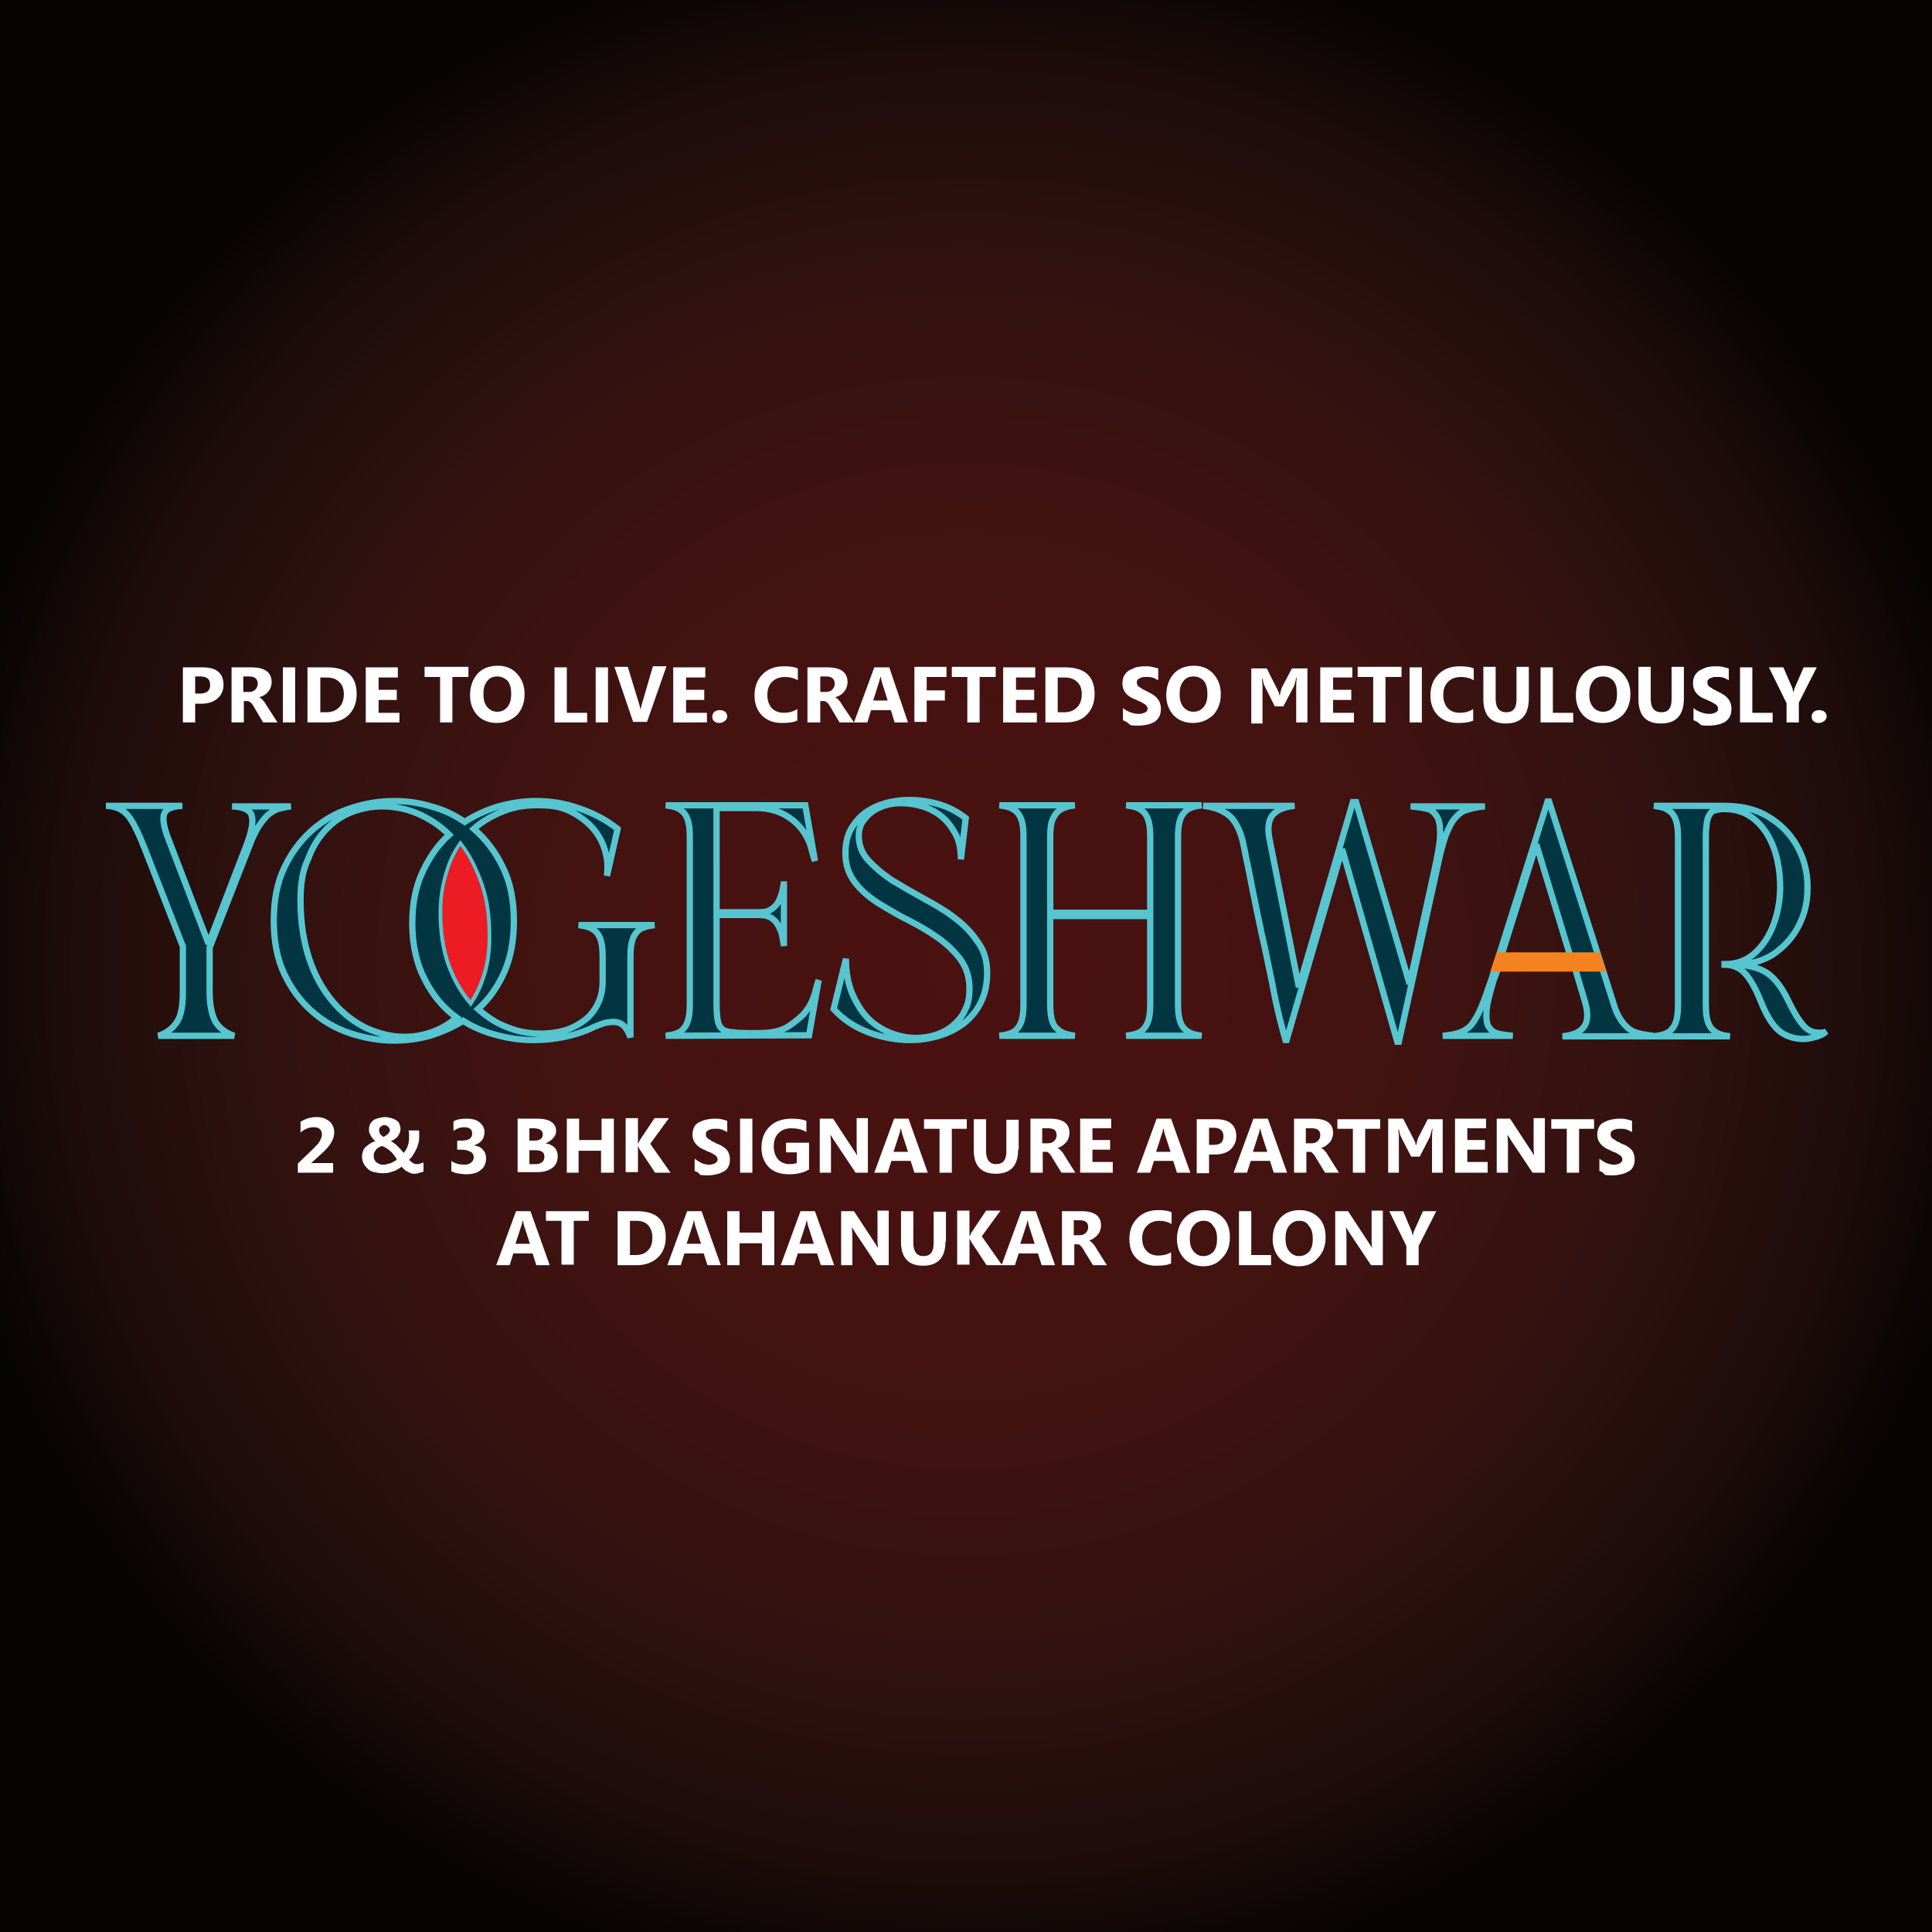
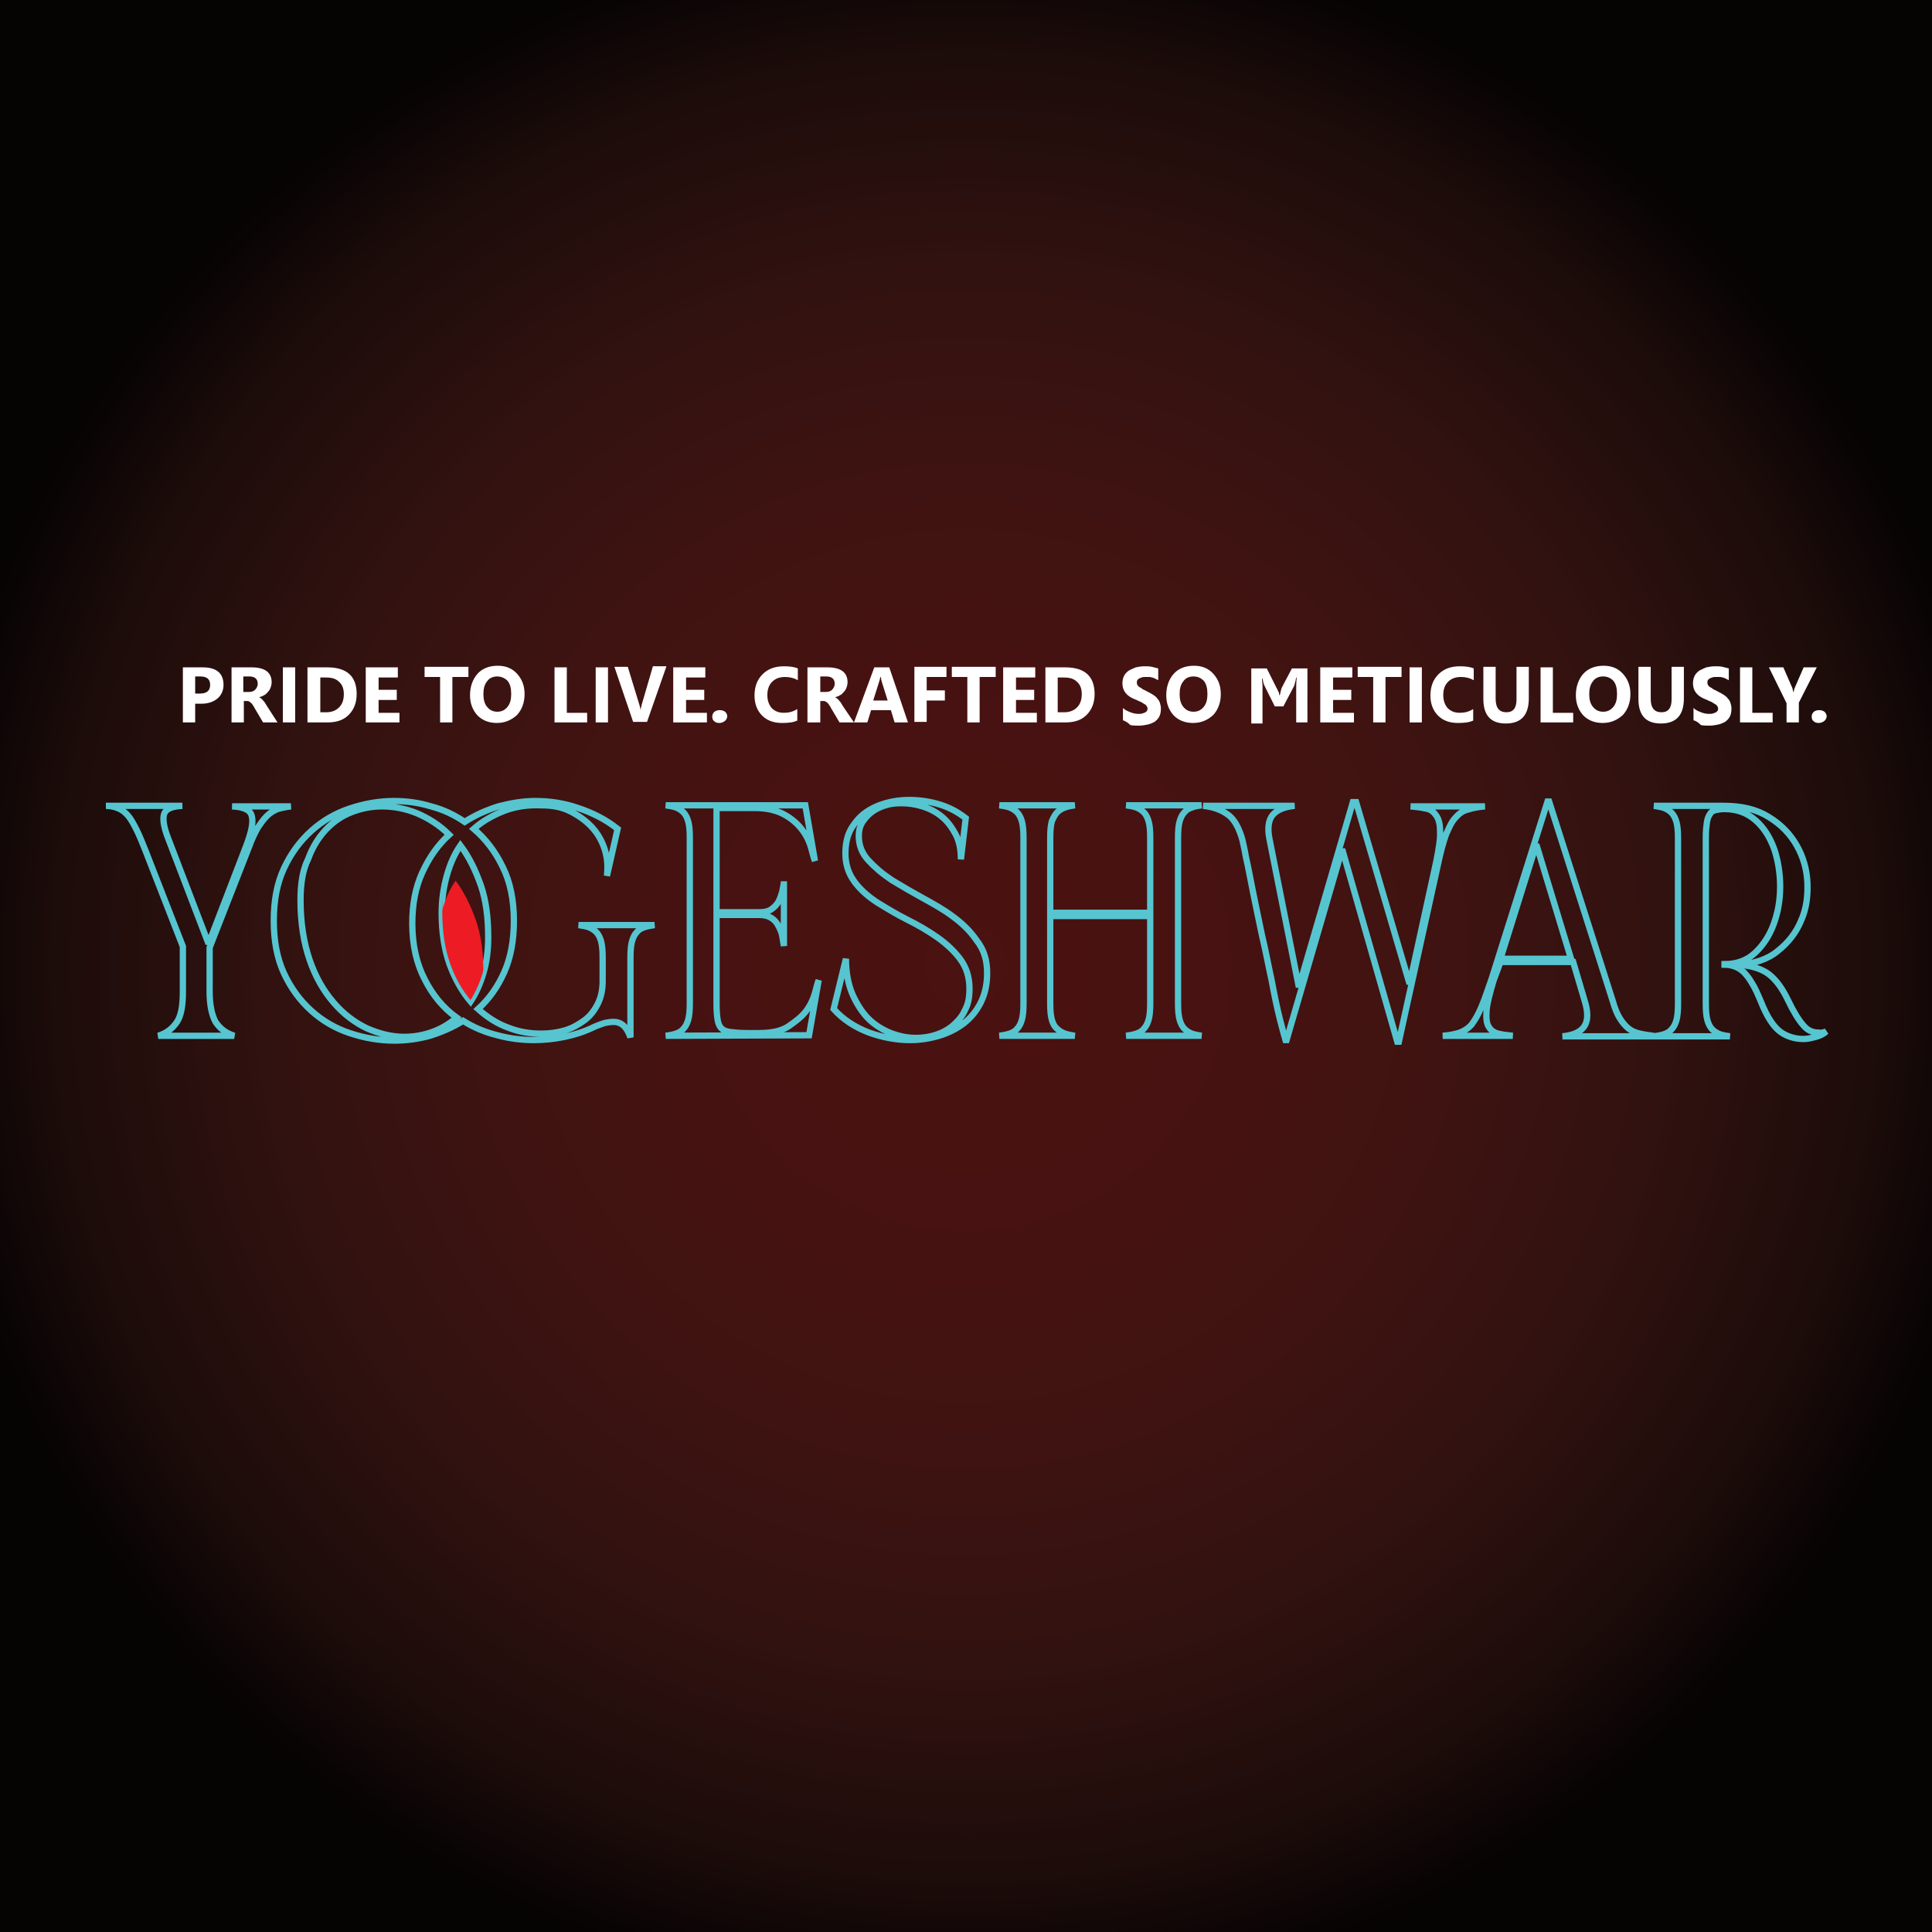
<svg xmlns="http://www.w3.org/2000/svg" id="Layer_1" x="0px" y="0px" viewBox="0 0 361.3 361.3" style="enable-background:new 0 0 361.3 361.3;" xml:space="preserve">
  <rect x="0" y="0" width="361.3" height="361.3" fill="#808080" stroke="none" />
  <style type="text/css">	.st0{fill-rule:evenodd;clip-rule:evenodd;fill:url(#SVGID_1_);}	.st1{fill:#FFFFFF;}	.st2{fill:#013541;}	.st3{fill:none;stroke:#56C5D0;stroke-width:1.175;stroke-miterlimit:2.613;}	.st4{fill:#ED1C24;}	.st5{fill:none;stroke:#56C5D0;stroke-width:0.216;stroke-miterlimit:2.613;}	.st6{fill-rule:evenodd;clip-rule:evenodd;fill:#F58220;}</style>
  <radialGradient id="SVGID_1_" cx="180.643" cy="180.644" r="242.992" gradientUnits="userSpaceOnUse">
    <stop offset="0" style="stop-color:#4A1211" />
    <stop offset="0.193" style="stop-color:#471211" />
    <stop offset="0.369" style="stop-color:#3F1311" />
    <stop offset="0.538" style="stop-color:#311210" />
    <stop offset="0.703" style="stop-color:#1C0C0A" />
    <stop offset="0.801" style="stop-color:#060303" />
  </radialGradient>
  <rect class="st0" width="361.3" height="361.3" />
  <path class="st1" d="M340.1,135.2c-0.4,0-0.7-0.1-0.9-0.3c-0.3-0.2-0.4-0.5-0.4-0.9c0-0.3,0.1-0.6,0.4-0.9c0.3-0.2,0.6-0.3,1-0.3 c0.4,0,0.7,0.1,1,0.3c0.2,0.2,0.4,0.5,0.4,0.8c0,0.3-0.1,0.6-0.4,0.9C340.8,135.1,340.5,135.2,340.1,135.2 M339.8,124.7l-3.4,6.7 v3.7h-2.3v-3.6l-3.3-6.7h2.7l1.7,3.9c0,0.1,0.1,0.4,0.2,0.8h0c0.1-0.3,0.1-0.6,0.2-0.8l1.7-3.9H339.8z M331.6,135.1h-6.2v-10.3h2.3 v8.5h3.8V135.1z M316.7,134.7v-2.3c0.4,0.4,0.9,0.6,1.4,0.8c0.5,0.2,1,0.3,1.5,0.3c0.3,0,0.6,0,0.8-0.1c0.2-0.1,0.4-0.1,0.5-0.2 c0.1-0.1,0.3-0.2,0.3-0.3c0.1-0.1,0.1-0.3,0.1-0.4c0-0.2-0.1-0.4-0.2-0.5c-0.1-0.2-0.3-0.3-0.5-0.4c-0.2-0.1-0.4-0.3-0.7-0.4 c-0.3-0.1-0.6-0.3-0.9-0.4c-0.8-0.3-1.4-0.7-1.8-1.2c-0.4-0.5-0.6-1.1-0.6-1.8c0-0.5,0.1-1,0.3-1.4c0.2-0.4,0.5-0.7,0.9-1 c0.4-0.2,0.8-0.4,1.3-0.6c0.5-0.1,1-0.2,1.6-0.2c0.5,0,1,0,1.4,0.1c0.4,0.1,0.8,0.2,1.2,0.3v2.2c-0.2-0.1-0.4-0.2-0.6-0.3 c-0.2-0.1-0.4-0.2-0.6-0.2c-0.2-0.1-0.4-0.1-0.6-0.1c-0.2,0-0.4,0-0.6,0c-0.3,0-0.5,0-0.7,0.1c-0.2,0.1-0.4,0.1-0.5,0.2 c-0.1,0.1-0.3,0.2-0.3,0.3c-0.1,0.1-0.1,0.3-0.1,0.4c0,0.2,0,0.3,0.1,0.5c0.1,0.1,0.2,0.3,0.4,0.4c0.2,0.1,0.4,0.2,0.6,0.4 c0.2,0.1,0.5,0.2,0.8,0.4c0.4,0.2,0.8,0.4,1.1,0.6c0.3,0.2,0.6,0.4,0.8,0.7c0.2,0.2,0.4,0.5,0.5,0.8c0.1,0.3,0.2,0.7,0.2,1.1 c0,0.6-0.1,1.1-0.3,1.5c-0.2,0.4-0.5,0.7-0.9,1c-0.4,0.2-0.8,0.4-1.3,0.5c-0.5,0.1-1,0.2-1.6,0.2c-0.6,0-1.1,0-1.6-0.1 C317.5,135,317.1,134.8,316.7,134.7z M314.9,130.6c0,3.1-1.4,4.7-4.3,4.7c-2.8,0-4.2-1.5-4.2-4.6v-6h2.3v6c0,1.7,0.7,2.5,2,2.5 c1.3,0,1.9-0.8,1.9-2.4v-6.1h2.3V130.6z M299.8,126.5c-0.8,0-1.5,0.3-1.9,0.9c-0.5,0.6-0.7,1.4-0.7,2.4c0,1,0.2,1.8,0.7,2.4 c0.5,0.6,1.1,0.9,1.9,0.9c0.8,0,1.4-0.3,1.9-0.9c0.5-0.6,0.7-1.4,0.7-2.4c0-1.1-0.2-1.9-0.7-2.5 C301.2,126.8,300.6,126.5,299.8,126.5z M299.7,135.2c-1.5,0-2.7-0.5-3.6-1.4c-0.9-1-1.4-2.2-1.4-3.8c0-1.6,0.5-3,1.4-4 c0.9-1,2.2-1.5,3.8-1.5c1.5,0,2.7,0.5,3.6,1.5c0.9,1,1.4,2.2,1.4,3.8c0,1.6-0.5,2.9-1.4,3.9C302.4,134.7,301.2,135.2,299.7,135.2z  M294.3,135.1h-6.2v-10.3h2.3v8.5h3.8V135.1z M285.9,130.6c0,3.1-1.4,4.7-4.3,4.7c-2.8,0-4.2-1.5-4.2-4.6v-6h2.3v6 c0,1.7,0.7,2.5,2,2.5c1.3,0,1.9-0.8,1.9-2.4v-6.1h2.3V130.6z M275.6,134.7c-0.8,0.4-1.7,0.5-3,0.5c-1.6,0-2.8-0.5-3.7-1.4 c-0.9-0.9-1.4-2.2-1.4-3.7c0-1.7,0.5-3,1.5-4c1-1,2.3-1.5,4-1.5c1,0,1.9,0.1,2.6,0.4v2.2c-0.7-0.4-1.5-0.6-2.4-0.6 c-1,0-1.8,0.3-2.4,0.9c-0.6,0.6-0.9,1.4-0.9,2.5c0,1,0.3,1.8,0.8,2.4c0.6,0.6,1.3,0.9,2.3,0.9c0.9,0,1.7-0.2,2.5-0.7V134.7z  M265.9,135.1h-2.3v-10.3h2.3V135.1z M262.1,126.6h-3v8.5h-2.3v-8.5h-2.9v-1.9h8.2V126.6z M253.1,135.1h-6.2v-10.3h6v1.9h-3.6v2.3 h3.4v1.9h-3.4v2.4h3.9V135.1z M244.5,135.1h-2.1v-6.2c0-0.7,0-1.4,0.1-2.2h-0.1c0,0.2-0.1,0.3-0.1,0.5c0,0.2-0.1,0.3-0.1,0.4 c0,0.1-0.1,0.3-0.1,0.4c0,0.1-0.1,0.2-0.1,0.3l-2,3.8h-1.6l-1.9-3.8c0,0,0-0.1-0.1-0.2c0-0.1-0.1-0.2-0.1-0.3c0-0.1-0.1-0.3-0.1-0.4 c0-0.2-0.1-0.3-0.1-0.5H236c0,0.5,0.1,0.9,0.1,1.2c0,0.4,0,0.7,0,1v6.2H234v-10.3h2.9l1.8,3.6c0.1,0.1,0.1,0.2,0.2,0.4 c0.1,0.1,0.1,0.3,0.2,0.4c0.1,0.1,0.1,0.3,0.1,0.4c0,0.1,0.1,0.2,0.1,0.3h0c0-0.1,0.1-0.2,0.1-0.4c0-0.1,0.1-0.3,0.1-0.4 c0-0.1,0.1-0.3,0.1-0.4c0-0.1,0.1-0.2,0.1-0.3l1.9-3.6h2.9V135.1z M223.2,126.5c-0.8,0-1.5,0.3-1.9,0.9c-0.5,0.6-0.7,1.4-0.7,2.4 c0,1,0.2,1.8,0.7,2.4c0.5,0.6,1.1,0.9,1.9,0.9c0.8,0,1.4-0.3,1.9-0.9c0.5-0.6,0.7-1.4,0.7-2.4c0-1.1-0.2-1.9-0.7-2.5 C224.6,126.8,224,126.5,223.2,126.5z M223.1,135.2c-1.5,0-2.7-0.5-3.6-1.4c-0.9-1-1.4-2.2-1.4-3.8c0-1.6,0.5-3,1.4-4 c0.9-1,2.2-1.5,3.8-1.5c1.5,0,2.7,0.5,3.6,1.5c0.9,1,1.4,2.2,1.4,3.8c0,1.6-0.5,2.9-1.4,3.9C225.8,134.7,224.6,135.2,223.1,135.2z  M210,134.7v-2.3c0.4,0.4,0.9,0.6,1.4,0.8c0.5,0.2,1,0.3,1.5,0.3c0.3,0,0.6,0,0.8-0.1c0.2-0.1,0.4-0.1,0.5-0.2 c0.1-0.1,0.3-0.2,0.3-0.3c0.1-0.1,0.1-0.3,0.1-0.4c0-0.2-0.1-0.4-0.2-0.5c-0.1-0.2-0.3-0.3-0.5-0.4c-0.2-0.1-0.4-0.3-0.7-0.4 c-0.3-0.1-0.6-0.3-0.9-0.4c-0.8-0.3-1.4-0.7-1.8-1.2c-0.4-0.5-0.6-1.1-0.6-1.8c0-0.5,0.1-1,0.3-1.4c0.2-0.4,0.5-0.7,0.9-1 c0.4-0.2,0.8-0.4,1.3-0.6c0.5-0.1,1-0.2,1.6-0.2c0.5,0,1,0,1.4,0.1c0.4,0.1,0.8,0.2,1.2,0.3v2.2c-0.2-0.1-0.4-0.2-0.6-0.3 c-0.2-0.1-0.4-0.2-0.6-0.2c-0.2-0.1-0.4-0.1-0.6-0.1c-0.2,0-0.4,0-0.6,0c-0.3,0-0.5,0-0.7,0.1c-0.2,0.1-0.4,0.1-0.5,0.2 c-0.1,0.1-0.3,0.2-0.3,0.3c-0.1,0.1-0.1,0.3-0.1,0.4c0,0.2,0,0.3,0.1,0.5c0.1,0.1,0.2,0.3,0.4,0.4c0.2,0.1,0.4,0.2,0.6,0.4 c0.2,0.1,0.5,0.2,0.8,0.4c0.4,0.2,0.8,0.4,1.1,0.6c0.3,0.2,0.6,0.4,0.8,0.7c0.2,0.2,0.4,0.5,0.5,0.8c0.1,0.3,0.2,0.7,0.2,1.1 c0,0.6-0.1,1.1-0.3,1.5c-0.2,0.4-0.5,0.7-0.9,1c-0.4,0.2-0.8,0.4-1.3,0.5c-0.5,0.1-1,0.2-1.6,0.2c-0.6,0-1.1,0-1.6-0.1 C210.8,135,210.3,134.8,210,134.7z M197.8,126.6v6.6h1.2c1,0,1.8-0.3,2.4-0.9c0.6-0.6,0.9-1.4,0.9-2.5c0-1-0.3-1.8-0.9-2.3 c-0.6-0.6-1.4-0.8-2.4-0.8H197.8z M195.5,135.1v-10.3h3.7c3.7,0,5.5,1.7,5.5,5c0,1.6-0.5,2.9-1.5,3.9c-1,1-2.3,1.4-4,1.4H195.5z  M193.8,135.1h-6.2v-10.3h6v1.9h-3.6v2.3h3.4v1.9h-3.4v2.4h3.9V135.1z M186.2,126.6h-3v8.5h-2.3v-8.5H178v-1.9h8.2V126.6z  M177,126.6h-3.7v2.5h3.4v1.9h-3.4v4h-2.3v-10.3h6V126.6z M166,131l-1.1-3.5c-0.1-0.3-0.1-0.6-0.2-0.9h-0.1c0,0.3-0.1,0.6-0.2,0.9 l-1.1,3.5H166z M169.8,135.1h-2.5l-0.7-2.3h-3.7l-0.7,2.3h-2.5l3.8-10.3h2.8L169.8,135.1z M153.4,126.5v2.9h1c0.5,0,0.9-0.1,1.2-0.4 c0.3-0.3,0.5-0.7,0.5-1.1c0-0.9-0.5-1.4-1.6-1.4H153.4z M159.7,135.1H157l-1.6-2.7c-0.1-0.2-0.2-0.4-0.3-0.5 c-0.1-0.2-0.2-0.3-0.3-0.4c-0.1-0.1-0.2-0.2-0.4-0.3c-0.1-0.1-0.3-0.1-0.4-0.1h-0.6v4H151v-10.3h3.7c2.5,0,3.8,0.9,3.8,2.8 c0,0.4-0.1,0.7-0.2,1c-0.1,0.3-0.3,0.6-0.5,0.8c-0.2,0.2-0.4,0.5-0.7,0.6c-0.3,0.2-0.6,0.3-1,0.4v0c0.2,0,0.3,0.1,0.4,0.2 c0.1,0.1,0.3,0.2,0.4,0.4c0.1,0.1,0.3,0.3,0.4,0.5c0.1,0.2,0.2,0.3,0.3,0.5L159.7,135.1z M149.2,134.7c-0.8,0.4-1.7,0.5-3,0.5 c-1.6,0-2.8-0.5-3.7-1.4c-0.9-0.9-1.4-2.2-1.4-3.7c0-1.7,0.5-3,1.5-4c1-1,2.3-1.5,4-1.5c1,0,1.9,0.1,2.6,0.4v2.2 c-0.7-0.4-1.5-0.6-2.4-0.6c-1,0-1.8,0.3-2.4,0.9c-0.6,0.6-0.9,1.4-0.9,2.5c0,1,0.3,1.8,0.8,2.4c0.6,0.6,1.3,0.9,2.3,0.9 c0.9,0,1.7-0.2,2.5-0.7V134.7z M134.5,135.2c-0.4,0-0.7-0.1-0.9-0.3c-0.3-0.2-0.4-0.5-0.4-0.9c0-0.3,0.1-0.6,0.4-0.9 c0.3-0.2,0.6-0.3,1-0.3c0.4,0,0.7,0.1,1,0.3c0.2,0.2,0.4,0.5,0.4,0.8c0,0.3-0.1,0.6-0.4,0.9C135.2,135.1,134.9,135.2,134.5,135.2z  M132.1,135.1h-6.2v-10.3h6v1.9h-3.6v2.3h3.4v1.9h-3.4v2.4h3.9V135.1z M124.6,124.7l-3.6,10.3h-2.6l-3.5-10.3h2.5l2.2,7.2 c0.1,0.4,0.2,0.7,0.2,1h0c0-0.3,0.1-0.7,0.2-1.1l2.1-7.2H124.6z M113.7,135.1h-2.3v-10.3h2.3V135.1z M109.9,135.1h-6.2v-10.3h2.3 v8.5h3.8V135.1z M93,126.5c-0.8,0-1.5,0.3-1.9,0.9c-0.5,0.6-0.7,1.4-0.7,2.4c0,1,0.2,1.8,0.7,2.4c0.5,0.6,1.1,0.9,1.9,0.9 c0.8,0,1.4-0.3,1.9-0.9c0.5-0.6,0.7-1.4,0.7-2.4c0-1.1-0.2-1.9-0.7-2.5C94.4,126.8,93.7,126.5,93,126.5z M92.9,135.2 c-1.5,0-2.7-0.5-3.6-1.4c-0.9-1-1.4-2.2-1.4-3.8c0-1.6,0.5-3,1.4-4c0.9-1,2.2-1.5,3.8-1.5c1.5,0,2.7,0.5,3.6,1.5 c0.9,1,1.4,2.2,1.4,3.8c0,1.6-0.5,2.9-1.4,3.9C95.6,134.7,94.4,135.2,92.9,135.2z M87.6,126.6h-3v8.5h-2.3v-8.5h-2.9v-1.9h8.2V126.6 z M74.6,135.1h-6.2v-10.3h6v1.9h-3.6v2.3h3.4v1.9h-3.4v2.4h3.9V135.1z M59.9,126.6v6.6H61c1,0,1.8-0.3,2.4-0.9 c0.6-0.6,0.9-1.4,0.9-2.5c0-1-0.3-1.8-0.9-2.3c-0.6-0.6-1.4-0.8-2.4-0.8H59.9z M57.5,135.1v-10.3h3.7c3.7,0,5.5,1.7,5.5,5 c0,1.6-0.5,2.9-1.5,3.9c-1,1-2.3,1.4-4,1.4H57.5z M55.2,135.1h-2.3v-10.3h2.3V135.1z M45.5,126.5v2.9h1c0.5,0,0.9-0.1,1.2-0.4 c0.3-0.3,0.5-0.7,0.5-1.1c0-0.9-0.5-1.4-1.6-1.4H45.5z M51.9,135.1h-2.7l-1.6-2.7c-0.1-0.2-0.2-0.4-0.3-0.5 c-0.1-0.2-0.2-0.3-0.3-0.4c-0.1-0.1-0.2-0.2-0.4-0.3c-0.1-0.1-0.3-0.1-0.4-0.1h-0.6v4h-2.3v-10.3h3.7c2.5,0,3.8,0.9,3.8,2.8 c0,0.4-0.1,0.7-0.2,1c-0.1,0.3-0.3,0.6-0.5,0.8c-0.2,0.2-0.4,0.5-0.7,0.6c-0.3,0.2-0.6,0.3-1,0.4v0c0.2,0,0.3,0.1,0.4,0.2 c0.1,0.1,0.3,0.2,0.4,0.4c0.1,0.1,0.3,0.3,0.4,0.5c0.1,0.2,0.2,0.3,0.3,0.5L51.9,135.1z M36.5,126.5v3.2h0.9c1.2,0,1.9-0.5,1.9-1.6 c0-1.1-0.6-1.6-1.9-1.6H36.5z M36.5,131.5v3.6h-2.3v-10.3h3.7c2.6,0,3.9,1.1,3.9,3.3c0,1-0.4,1.9-1.1,2.5c-0.7,0.6-1.7,1-3,1H36.5z" />
-   <path class="st2" d="M341.5,192.9c-0.5,0.5-1.2,0.8-1.9,1c-0.8,0.2-1.5,0.4-2.3,0.4c-0.8,0-1.5-0.1-2.2-0.3c-0.7-0.2-1.4-0.5-2.1-1 c-0.7-0.5-1.3-1.2-1.9-2.1c-0.6-0.9-1.2-2.1-1.8-3.6c-0.6-1.4-1.1-2.6-1.7-3.5c-0.5-0.9-1.1-1.6-1.6-2.1c-0.6-0.5-1.1-0.8-1.7-1 c-0.6-0.2-1.2-0.3-1.8-0.3v-0.1c2.3,0,4.2-0.7,5.7-2.1c1.5-1.4,2.7-3.2,3.5-5.4c0.8-2.2,1.2-4.5,1.2-7c0-2.5-0.4-4.9-1.1-7 c-0.8-2.2-1.9-4-3.5-5.4c-1.6-1.4-3.5-2.1-5.8-2.1h-0.1c-0.6,0-1.1,0.1-1.6,0.2c-0.4,0.1-0.8,0.3-1,0.7c-0.3,0.4-0.5,0.9-0.6,1.6 c-0.1,0.7-0.2,1.6-0.2,2.7v31.3c0,1.3,0.1,2.3,0.3,3c0.2,0.7,0.5,1.3,0.9,1.7c0.4,0.4,0.9,0.7,1.4,0.9c0.6,0.2,1.2,0.3,1.9,0.4 h-14.2c0.7-0.1,1.3-0.2,1.9-0.4s1.1-0.5,1.4-0.9c0.4-0.4,0.7-1,0.9-1.7c0.2-0.7,0.3-1.7,0.3-3v-31.1c0-1.3-0.1-2.3-0.3-3 c-0.2-0.7-0.5-1.3-0.9-1.7c-0.4-0.4-0.9-0.7-1.4-0.9c-0.6-0.2-1.2-0.3-1.9-0.4h13.1c3.4,0,6.2,0.7,8.4,2.1c2.3,1.4,4,3.2,5.2,5.3 c1.2,2.1,1.9,4.5,2,7c0.1,2.5-0.2,4.9-1.2,7.1c-0.9,2.2-2.4,4.1-4.3,5.6c-1.9,1.6-4.4,2.4-7.3,2.6c2.4,0.2,4.3,0.8,5.6,1.8 c1.3,1,2.5,2.6,3.6,4.9c1,2.1,2,3.7,2.8,4.6c0.8,1,1.8,1.4,2.8,1.4C340.6,193.2,341,193.1,341.5,192.9z M280.6,179.3h13.2l-6.5-21.4 L280.6,179.3z M279.3,183.4c-0.7,2.4-1.2,4.2-1.3,5.6c-0.1,1.4,0,2.4,0.4,3c0.4,0.7,1,1.1,1.8,1.3c0.8,0.2,1.7,0.3,2.7,0.4h-13.1 c1.3-0.1,2.3-0.3,3.2-0.6c0.8-0.3,1.6-0.8,2.2-1.5c0.6-0.8,1.2-1.8,1.8-3.2c0.6-1.4,1.2-3.2,2-5.5l10.4-33h0.3l11.9,37.3 c0.4,1.4,0.8,2.4,1.3,3.2c0.5,0.8,1,1.4,1.6,1.9c0.6,0.5,1.3,0.8,2.2,1c0.8,0.2,1.9,0.3,3,0.5h-17.5c2-0.2,3.4-0.8,4.1-1.9 c0.7-1.1,0.7-2.7,0-4.9l-2.1-7.1h-13.6L279.3,183.4z M251,158.8l-10.4,35.7h-0.2c-0.2-0.7-0.6-2.1-1.1-4.1c-0.5-2-1-4.4-1.5-7.1 c-0.6-2.7-1.1-5.5-1.8-8.4c-0.6-2.9-1.2-5.7-1.7-8.2c-0.5-2.5-0.9-4.7-1.3-6.4c-0.3-1.8-0.6-2.8-0.6-3c-0.6-2.3-1.5-4-2.7-4.9 c-1.2-0.9-2.7-1.5-4.7-1.7h17.1c-1.9,0.2-3.2,0.7-4.1,1.7c-0.8,1-1,2.5-0.6,4.5l5.5,27.7L253,150h0.6l10,34l5-22.9 c0.5-2.5,0.8-4.4,0.7-5.7c0-1.4-0.3-2.4-0.8-3c-0.5-0.7-1.1-1.1-1.9-1.2c-0.8-0.2-1.8-0.3-2.8-0.4h13.9c-1.2,0.1-2.3,0.3-3.2,0.6 c-0.9,0.2-1.6,0.7-2.3,1.5c-0.7,0.7-1.2,1.8-1.8,3.2c-0.5,1.4-1,3.2-1.5,5.6l-7.3,33.1h-0.3L251,158.8z M196.4,187.7 c0,1.3,0.1,2.3,0.3,3c0.2,0.7,0.5,1.3,1,1.7c0.4,0.4,0.9,0.7,1.5,0.9c0.6,0.2,1.2,0.3,1.8,0.4h-14.1c0.7-0.1,1.3-0.2,1.9-0.4 c0.6-0.2,1.1-0.5,1.4-0.9c0.4-0.4,0.7-1,0.9-1.7c0.2-0.7,0.3-1.7,0.3-3v-31.1c0-1.3-0.1-2.3-0.3-3c-0.2-0.7-0.5-1.3-0.9-1.7 c-0.4-0.4-0.9-0.7-1.4-0.9c-0.6-0.2-1.2-0.3-1.9-0.4H201c-0.7,0.1-1.3,0.2-1.8,0.4c-0.6,0.2-1.1,0.5-1.5,0.9c-0.4,0.4-0.7,1-1,1.7 c-0.2,0.7-0.3,1.7-0.3,3v14.1h18.7v-14.1c0-1.3-0.1-2.3-0.3-3c-0.2-0.7-0.5-1.3-0.9-1.7c-0.4-0.4-0.9-0.7-1.4-0.9 c-0.6-0.2-1.2-0.3-1.9-0.4h14.1c-0.7,0.1-1.3,0.2-1.8,0.4c-0.6,0.2-1.1,0.5-1.4,0.9c-0.4,0.4-0.7,1-0.9,1.7c-0.2,0.7-0.3,1.7-0.3,3 v31.1c0,1.3,0.1,2.3,0.3,3c0.2,0.7,0.5,1.3,0.9,1.7c0.4,0.4,0.9,0.7,1.4,0.9c0.6,0.2,1.2,0.3,1.8,0.4h-14.1c0.7-0.1,1.3-0.2,1.9-0.4 c0.6-0.2,1.1-0.5,1.4-0.9c0.4-0.4,0.7-1,0.9-1.7c0.2-0.7,0.3-1.7,0.3-3v-16.4h-18.7V187.7z M184.6,182c0,2.1-0.4,3.9-1.2,5.5 c-0.8,1.6-1.9,2.9-3.2,3.9c-1.3,1-2.9,1.8-4.6,2.3c-1.7,0.5-3.5,0.8-5.4,0.8c-2.6,0-5.2-0.5-7.7-1.4c-2.6-1-4.8-2.4-6.6-4.4l2.3-9.4 c0,2.5,0.4,4.7,1.2,6.6c0.8,1.8,1.8,3.4,3,4.6c1.2,1.2,2.7,2.1,4.2,2.7c1.6,0.6,3.1,0.9,4.7,0.9c1.3,0,2.6-0.2,3.8-0.6 c1.2-0.4,2.3-1,3.2-1.8s1.7-1.7,2.2-2.9c0.6-1.1,0.8-2.4,0.8-3.9c0-2.2-0.6-4-1.7-5.5c-1.1-1.5-2.6-2.9-4.3-4.1 c-1.7-1.2-3.6-2.3-5.6-3.3c-2-1-3.8-2.1-5.6-3.2c-1.7-1.1-3.2-2.4-4.3-3.9c-1.1-1.5-1.7-3.2-1.7-5.3c0-1.7,0.3-3.2,1-4.5 c0.7-1.2,1.6-2.3,2.7-3.1c1.1-0.8,2.4-1.4,3.8-1.8c1.4-0.4,2.9-0.6,4.4-0.6c2,0,4,0.3,5.9,0.9c1.9,0.6,3.4,1.5,4.7,2.5l-0.9,7.7 c0-1.8-0.3-3.4-1-4.7c-0.7-1.3-1.5-2.4-2.6-3.3c-1.1-0.9-2.3-1.5-3.6-1.9c-1.3-0.4-2.6-0.6-3.9-0.6c-1.1,0-2.1,0.1-3,0.4 c-1,0.3-1.8,0.7-2.5,1.2c-0.7,0.5-1.3,1.2-1.8,1.9c-0.5,0.8-0.7,1.7-0.7,2.6c0,1.8,0.6,3.3,1.8,4.6c1.2,1.3,2.6,2.5,4.4,3.7 c1.8,1.1,3.7,2.2,5.7,3.3c2,1.1,4,2.2,5.7,3.5c1.8,1.3,3.3,2.8,4.4,4.4C184.1,177.7,184.6,179.7,184.6,182z M151.3,193.6 L151.3,193.6l-26.8,0.1c0.7-0.1,1.3-0.2,1.9-0.4c0.6-0.2,1.1-0.5,1.4-0.9c0.4-0.4,0.7-1,0.9-1.7c0.2-0.7,0.3-1.7,0.3-3v-31.1 c0-1.3-0.1-2.3-0.3-3c-0.2-0.7-0.5-1.3-0.9-1.7c-0.4-0.4-0.9-0.7-1.4-0.9c-0.6-0.2-1.2-0.3-1.9-0.4h26.1l1.8,10.4 c-0.2-0.5-0.4-1.3-0.7-2.4c-0.3-1.1-0.8-2.2-1.6-3.3c-0.8-1.1-1.9-2.1-3.3-2.9c-1.4-0.8-3.3-1.3-5.6-1.3H134v19.5h8 c1,0,1.8-0.2,2.3-0.6c0.6-0.4,1-0.9,1.3-1.4c0.3-0.6,0.5-1.2,0.7-1.9c0.1-0.7,0.3-1.3,0.3-1.9v12.1c-0.1-0.6-0.2-1.2-0.3-1.8 c-0.1-0.7-0.4-1.3-0.7-1.9c-0.3-0.6-0.7-1.1-1.3-1.5c-0.6-0.4-1.4-0.6-2.3-0.6h-8V188c0,1.1,0.1,2.1,0.2,2.7s0.3,1.2,0.7,1.6 c0.4,0.4,0.9,0.6,1.7,0.7c0.8,0.1,1.8,0.2,3.1,0.2h2.2c2.4,0,4.3-0.4,5.6-1.3s2.5-1.8,3.3-2.9c0.8-1.1,1.3-2.2,1.6-3.3 c0.3-1.1,0.5-1.9,0.7-2.4L151.3,193.6z M82.6,170.7c0,3.7,0.5,6.9,1.5,9.7c1,2.7,2.3,5,3.9,6.9c1-1.5,1.8-3.3,2.4-5.3 c0.6-2,0.9-4.2,0.9-6.7c0-3.7-0.4-6.9-1.4-9.8c-1-2.8-2.2-5.3-3.8-7.4c-1.1,1.6-1.9,3.4-2.5,5.5S82.6,168.1,82.6,170.7z M56.2,168.3 c0,4.3,0.6,8,1.7,11.2c1.1,3.2,2.6,5.8,4.5,8c1.8,2.1,3.9,3.7,6.2,4.8c2.3,1,4.6,1.6,7,1.6c1.8,0,3.5-0.3,5.2-0.9 c1.7-0.6,3.2-1.5,4.6-2.7c-2.5-1.8-4.5-4.2-6-7.2c-1.5-2.9-2.3-6.4-2.3-10.4c0-3.6,0.6-6.8,1.9-9.6c1.3-2.8,2.9-5.1,5-7 c-1.8-1.8-3.9-3.1-6-4c-2.2-0.9-4.4-1.3-6.6-1.3c-2,0-3.9,0.4-5.7,1.1c-1.8,0.7-3.4,1.8-4.8,3.3c-1.4,1.5-2.5,3.3-3.3,5.5 C56.6,162.7,56.2,165.3,56.2,168.3z M86.6,190.9c-1.9,1.2-4,2.1-6.2,2.8c-2.2,0.6-4.4,0.9-6.7,0.9c-2.8,0-5.6-0.5-8.3-1.4 c-2.7-0.9-5.1-2.3-7.2-4.2c-2.1-1.9-3.8-4.2-5.1-7c-1.3-2.8-1.9-6.1-1.9-9.8c0-3.8,0.6-7,1.9-9.8c1.3-2.8,3-5.1,5.1-7 c2.1-1.9,4.5-3.3,7.2-4.2c2.7-0.9,5.4-1.4,8.3-1.4c2.3,0,4.6,0.3,6.9,1c2.3,0.6,4.4,1.6,6.3,2.9c2-1.3,4.1-2.2,6.3-2.9 c2.3-0.6,4.6-1,6.9-1c2.7,0,5.4,0.4,8,1.3c2.7,0.9,5.1,2.1,7.4,3.9l-2,8.8c0.2-1.7,0.1-3.3-0.4-4.9c-0.5-1.6-1.3-3-2.4-4.2 c-1.1-1.2-2.5-2.2-4.1-3c-1.6-0.8-3.4-1.1-5.4-1.1c-2.4-0.1-4.7,0.2-6.8,1s-4.1,1.9-5.8,3.4c2.2,1.9,4,4.2,5.4,7.1 c1.4,2.8,2.1,6.2,2.1,10.1c0,3.7-0.6,6.9-1.8,9.6c-1.2,2.7-2.8,5-4.9,6.9c1.8,1.6,3.7,2.8,5.7,3.5c2,0.8,4.1,1.1,6.1,1.1 c1.6,0,3-0.2,4.4-0.6c1.4-0.4,2.6-1.1,3.7-1.9s1.9-1.9,2.5-3.1c0.6-1.2,0.9-2.6,0.9-4.2v-4.5c0-1.3-0.1-2.3-0.3-3 c-0.2-0.7-0.5-1.3-0.9-1.7c-0.4-0.4-0.9-0.7-1.4-0.9c-0.6-0.2-1.2-0.3-1.9-0.4h14.2c-0.7,0.1-1.3,0.2-1.9,0.4 c-0.6,0.2-1.1,0.5-1.4,0.9c-0.4,0.4-0.7,1-0.9,1.7c-0.2,0.7-0.3,1.7-0.3,3v15c-0.7-2-1.7-2.9-3.2-2.9c-0.5,0-1,0.1-1.6,0.2 c-0.6,0.2-1.2,0.4-1.9,0.7c-1.8,0.9-3.7,1.5-5.6,1.9c-1.9,0.4-3.8,0.6-5.8,0.6c-2.3,0-4.6-0.3-6.8-0.9 C90.6,193,88.5,192.1,86.6,190.9z M39.2,185.4c0,2.5,0.4,4.4,1.1,5.7c0.8,1.2,1.9,2.1,3.5,2.6H29.6c1.6-0.5,2.7-1.4,3.5-2.6 c0.8-1.2,1.1-3.1,1.1-5.7V177l-7.1-18.2c-0.6-1.5-1.1-2.7-1.6-3.7c-0.5-1-1-1.9-1.5-2.5c-0.5-0.6-1.1-1.1-1.8-1.4 c-0.7-0.3-1.5-0.5-2.4-0.5h14.3c-2,0.1-3.1,0.6-3.4,1.5c-0.3,0.9-0.1,2.3,0.6,4.2l7.7,20.1l7-18.2c1-2.6,1.4-4.5,1.1-5.6 c-0.2-1.2-1.5-1.8-3.7-1.9h11c-0.9,0.1-1.8,0.3-2.5,0.5c-0.7,0.3-1.4,0.7-2,1.3c-0.6,0.6-1.1,1.3-1.7,2.2c-0.5,0.9-1.1,2.1-1.6,3.5 l-7.4,18.9V185.4z" />
  <path class="st3" d="M341.5,192.9c-0.5,0.5-1.2,0.8-1.9,1c-0.8,0.2-1.5,0.4-2.3,0.4c-0.8,0-1.5-0.1-2.2-0.3c-0.7-0.2-1.4-0.5-2.1-1 c-0.7-0.5-1.3-1.2-1.9-2.1c-0.6-0.9-1.2-2.1-1.8-3.6c-0.6-1.4-1.1-2.6-1.7-3.5c-0.5-0.9-1.1-1.6-1.6-2.1c-0.6-0.5-1.1-0.8-1.7-1 c-0.6-0.2-1.2-0.3-1.8-0.3v-0.1c2.3,0,4.2-0.7,5.7-2.1c1.5-1.4,2.7-3.2,3.5-5.4c0.8-2.2,1.2-4.5,1.2-7c0-2.5-0.4-4.9-1.1-7 c-0.8-2.2-1.9-4-3.5-5.4c-1.6-1.4-3.5-2.1-5.8-2.1h-0.1c-0.6,0-1.1,0.1-1.6,0.2c-0.4,0.1-0.8,0.3-1,0.7c-0.3,0.4-0.5,0.9-0.6,1.6 c-0.1,0.7-0.2,1.6-0.2,2.7v31.3c0,1.3,0.1,2.3,0.3,3c0.2,0.7,0.5,1.3,0.9,1.7c0.4,0.4,0.9,0.7,1.4,0.9c0.6,0.2,1.2,0.3,1.9,0.4 h-14.2c0.7-0.1,1.3-0.2,1.9-0.4s1.1-0.5,1.4-0.9c0.4-0.4,0.7-1,0.9-1.7c0.2-0.7,0.3-1.7,0.3-3v-31.1c0-1.3-0.1-2.3-0.3-3 c-0.2-0.7-0.5-1.3-0.9-1.7c-0.4-0.4-0.9-0.7-1.4-0.9c-0.6-0.2-1.2-0.3-1.9-0.4h13.1c3.4,0,6.2,0.7,8.4,2.1c2.3,1.4,4,3.2,5.2,5.3 c1.2,2.1,1.9,4.5,2,7c0.1,2.5-0.2,4.9-1.2,7.1c-0.9,2.2-2.4,4.1-4.3,5.6c-1.9,1.6-4.4,2.4-7.3,2.6c2.4,0.2,4.3,0.8,5.6,1.8 c1.3,1,2.5,2.6,3.6,4.9c1,2.1,2,3.7,2.8,4.6c0.8,1,1.8,1.4,2.8,1.4C340.6,193.2,341,193.1,341.5,192.9z M280.6,179.3h13.2l-6.5-21.4 L280.6,179.3z M279.3,183.4c-0.7,2.4-1.2,4.2-1.3,5.6c-0.1,1.4,0,2.4,0.4,3c0.4,0.7,1,1.1,1.8,1.3c0.8,0.2,1.7,0.3,2.7,0.4h-13.1 c1.3-0.1,2.3-0.3,3.2-0.6c0.8-0.3,1.6-0.8,2.2-1.5c0.6-0.8,1.2-1.8,1.8-3.2c0.6-1.4,1.2-3.2,2-5.5l10.4-33h0.3l11.9,37.3 c0.4,1.4,0.8,2.4,1.3,3.2c0.5,0.8,1,1.4,1.6,1.9c0.6,0.5,1.3,0.8,2.2,1c0.8,0.2,1.9,0.3,3,0.5h-17.5c2-0.2,3.4-0.8,4.1-1.9 c0.7-1.1,0.7-2.7,0-4.9l-2.1-7.1h-13.6L279.3,183.4z M251,158.8l-10.4,35.7h-0.2c-0.2-0.7-0.6-2.1-1.1-4.1c-0.5-2-1-4.4-1.5-7.1 c-0.6-2.7-1.1-5.5-1.8-8.4c-0.6-2.9-1.2-5.7-1.7-8.2c-0.5-2.5-0.9-4.7-1.3-6.4c-0.3-1.8-0.6-2.8-0.6-3c-0.6-2.3-1.5-4-2.7-4.9 c-1.2-0.9-2.7-1.5-4.7-1.7h17.1c-1.9,0.2-3.2,0.7-4.1,1.7c-0.8,1-1,2.5-0.6,4.5l5.5,27.7L253,150h0.6l10,34l5-22.9 c0.5-2.5,0.8-4.4,0.7-5.7c0-1.4-0.3-2.4-0.8-3c-0.5-0.7-1.1-1.1-1.9-1.2c-0.8-0.2-1.8-0.3-2.8-0.4h13.9c-1.2,0.1-2.3,0.3-3.2,0.6 c-0.9,0.2-1.6,0.7-2.3,1.5c-0.7,0.7-1.2,1.8-1.8,3.2c-0.5,1.4-1,3.2-1.5,5.6l-7.3,33.1h-0.3L251,158.8z M196.4,187.7 c0,1.3,0.1,2.3,0.3,3c0.2,0.7,0.5,1.3,1,1.7c0.4,0.4,0.9,0.7,1.5,0.9c0.6,0.2,1.2,0.3,1.8,0.4h-14.1c0.7-0.1,1.3-0.2,1.9-0.4 c0.6-0.2,1.1-0.5,1.4-0.9c0.4-0.4,0.7-1,0.9-1.7c0.2-0.7,0.3-1.7,0.3-3v-31.1c0-1.3-0.1-2.3-0.3-3c-0.2-0.7-0.5-1.3-0.9-1.7 c-0.4-0.4-0.9-0.7-1.4-0.9c-0.6-0.2-1.2-0.3-1.9-0.4H201c-0.7,0.1-1.3,0.2-1.8,0.4c-0.6,0.2-1.1,0.5-1.5,0.9c-0.4,0.4-0.7,1-1,1.7 c-0.2,0.7-0.3,1.7-0.3,3v14.1h18.7v-14.1c0-1.3-0.1-2.3-0.3-3c-0.2-0.7-0.5-1.3-0.9-1.7c-0.4-0.4-0.9-0.7-1.4-0.9 c-0.6-0.2-1.2-0.3-1.9-0.4h14.1c-0.7,0.1-1.3,0.2-1.8,0.4c-0.6,0.2-1.1,0.5-1.4,0.9c-0.4,0.4-0.7,1-0.9,1.7c-0.2,0.7-0.3,1.7-0.3,3 v31.1c0,1.3,0.1,2.3,0.3,3c0.2,0.7,0.5,1.3,0.9,1.7c0.4,0.4,0.9,0.7,1.4,0.9c0.6,0.2,1.2,0.3,1.8,0.4h-14.1c0.7-0.1,1.3-0.2,1.9-0.4 c0.6-0.2,1.1-0.5,1.4-0.9c0.4-0.4,0.7-1,0.9-1.7c0.2-0.7,0.3-1.7,0.3-3v-16.4h-18.7V187.7z M184.6,182c0,2.1-0.4,3.9-1.2,5.5 c-0.8,1.6-1.9,2.9-3.2,3.9c-1.3,1-2.9,1.8-4.6,2.3c-1.7,0.5-3.5,0.8-5.4,0.8c-2.6,0-5.2-0.5-7.7-1.4c-2.6-1-4.8-2.4-6.6-4.4l2.3-9.4 c0,2.5,0.4,4.7,1.2,6.6c0.8,1.8,1.8,3.4,3,4.6c1.2,1.2,2.7,2.1,4.2,2.7c1.6,0.6,3.1,0.9,4.7,0.9c1.3,0,2.6-0.2,3.8-0.6 c1.2-0.4,2.3-1,3.2-1.8s1.7-1.7,2.2-2.9c0.6-1.1,0.8-2.4,0.8-3.9c0-2.2-0.6-4-1.7-5.5c-1.1-1.5-2.6-2.9-4.3-4.1 c-1.7-1.2-3.6-2.3-5.6-3.3c-2-1-3.8-2.1-5.6-3.2c-1.7-1.1-3.2-2.4-4.3-3.9c-1.1-1.5-1.7-3.2-1.7-5.3c0-1.7,0.3-3.2,1-4.5 c0.7-1.2,1.6-2.3,2.7-3.1c1.1-0.8,2.4-1.4,3.8-1.8c1.4-0.4,2.9-0.6,4.4-0.6c2,0,4,0.3,5.9,0.9c1.9,0.6,3.4,1.5,4.7,2.5l-0.9,7.7 c0-1.8-0.3-3.4-1-4.7c-0.7-1.3-1.5-2.4-2.6-3.3c-1.1-0.9-2.3-1.5-3.6-1.9c-1.3-0.4-2.6-0.6-3.9-0.6c-1.1,0-2.1,0.1-3,0.4 c-1,0.3-1.8,0.7-2.5,1.2c-0.7,0.5-1.3,1.2-1.8,1.9c-0.5,0.8-0.7,1.7-0.7,2.6c0,1.8,0.6,3.3,1.8,4.6c1.2,1.3,2.6,2.5,4.4,3.7 c1.8,1.1,3.7,2.2,5.7,3.3c2,1.1,4,2.2,5.7,3.5c1.8,1.3,3.3,2.8,4.4,4.4C184.1,177.7,184.6,179.7,184.6,182z M151.3,193.6 L151.3,193.6l-26.8,0.1c0.7-0.1,1.3-0.2,1.9-0.4c0.6-0.2,1.1-0.5,1.4-0.9c0.4-0.4,0.7-1,0.9-1.7c0.2-0.7,0.3-1.7,0.3-3v-31.1 c0-1.3-0.1-2.3-0.3-3c-0.2-0.7-0.5-1.3-0.9-1.7c-0.4-0.4-0.9-0.7-1.4-0.9c-0.6-0.2-1.2-0.3-1.9-0.4h26.1l1.8,10.4 c-0.2-0.5-0.4-1.3-0.7-2.4c-0.3-1.1-0.8-2.2-1.6-3.3c-0.8-1.1-1.9-2.1-3.3-2.9c-1.4-0.8-3.3-1.3-5.6-1.3H134v19.5h8 c1,0,1.8-0.2,2.3-0.6c0.6-0.4,1-0.9,1.3-1.4c0.3-0.6,0.5-1.2,0.7-1.9c0.1-0.7,0.3-1.3,0.3-1.9v12.1c-0.1-0.6-0.2-1.2-0.3-1.8 c-0.1-0.7-0.4-1.3-0.7-1.9c-0.3-0.6-0.7-1.1-1.3-1.5c-0.6-0.4-1.4-0.6-2.3-0.6h-8V188c0,1.1,0.1,2.1,0.2,2.7s0.3,1.2,0.7,1.6 c0.4,0.4,0.9,0.6,1.7,0.7c0.8,0.1,1.8,0.2,3.1,0.2h2.2c2.4,0,4.3-0.4,5.6-1.3s2.5-1.8,3.3-2.9c0.8-1.1,1.3-2.2,1.6-3.3 c0.3-1.1,0.5-1.9,0.7-2.4L151.3,193.6z M82.6,170.7c0,3.7,0.5,6.9,1.5,9.7c1,2.7,2.3,5,3.9,6.9c1-1.5,1.8-3.3,2.4-5.3 c0.6-2,0.9-4.2,0.9-6.7c0-3.7-0.4-6.9-1.4-9.8c-1-2.8-2.2-5.3-3.8-7.4c-1.1,1.6-1.9,3.4-2.5,5.5S82.6,168.1,82.6,170.7z M56.2,168.3 c0,4.3,0.6,8,1.7,11.2c1.1,3.2,2.6,5.8,4.5,8c1.8,2.1,3.9,3.7,6.2,4.8c2.3,1,4.6,1.6,7,1.6c1.8,0,3.5-0.3,5.2-0.9 c1.7-0.6,3.2-1.5,4.6-2.7c-2.5-1.8-4.5-4.2-6-7.2c-1.5-2.9-2.3-6.4-2.3-10.4c0-3.6,0.6-6.8,1.9-9.6c1.3-2.8,2.9-5.1,5-7 c-1.8-1.8-3.9-3.1-6-4c-2.2-0.9-4.4-1.3-6.6-1.3c-2,0-3.9,0.4-5.7,1.1c-1.8,0.7-3.4,1.8-4.8,3.3c-1.4,1.5-2.5,3.3-3.3,5.5 C56.6,162.7,56.2,165.3,56.2,168.3z M86.6,190.9c-1.9,1.2-4,2.1-6.2,2.8c-2.2,0.6-4.4,0.9-6.7,0.9c-2.8,0-5.6-0.5-8.3-1.4 c-2.7-0.9-5.1-2.3-7.2-4.2c-2.1-1.9-3.8-4.2-5.1-7c-1.3-2.8-1.9-6.1-1.9-9.8c0-3.8,0.6-7,1.9-9.8c1.3-2.8,3-5.1,5.1-7 c2.1-1.9,4.5-3.3,7.2-4.2c2.7-0.9,5.4-1.4,8.3-1.4c2.3,0,4.6,0.3,6.9,1c2.3,0.6,4.4,1.6,6.3,2.9c2-1.3,4.1-2.2,6.3-2.9 c2.3-0.6,4.6-1,6.9-1c2.7,0,5.4,0.4,8,1.3c2.7,0.9,5.1,2.1,7.4,3.9l-2,8.8c0.2-1.7,0.1-3.3-0.4-4.9c-0.5-1.6-1.3-3-2.4-4.2 c-1.1-1.2-2.5-2.2-4.1-3c-1.6-0.8-3.4-1.1-5.4-1.1c-2.4-0.1-4.7,0.2-6.8,1s-4.1,1.9-5.8,3.4c2.2,1.9,4,4.2,5.4,7.1 c1.4,2.8,2.1,6.2,2.1,10.1c0,3.7-0.6,6.9-1.8,9.6c-1.2,2.7-2.8,5-4.9,6.9c1.8,1.6,3.7,2.8,5.7,3.5c2,0.8,4.1,1.1,6.1,1.1 c1.6,0,3-0.2,4.4-0.6c1.4-0.4,2.6-1.1,3.7-1.9s1.9-1.9,2.5-3.1c0.6-1.2,0.9-2.6,0.9-4.2v-4.5c0-1.3-0.1-2.3-0.3-3 c-0.2-0.7-0.5-1.3-0.9-1.7c-0.4-0.4-0.9-0.7-1.4-0.9c-0.6-0.2-1.2-0.3-1.9-0.4h14.2c-0.7,0.1-1.3,0.2-1.9,0.4 c-0.6,0.2-1.1,0.5-1.4,0.9c-0.4,0.4-0.7,1-0.9,1.7c-0.2,0.7-0.3,1.7-0.3,3v15c-0.7-2-1.7-2.9-3.2-2.9c-0.5,0-1,0.1-1.6,0.2 c-0.6,0.2-1.2,0.4-1.9,0.7c-1.8,0.9-3.7,1.5-5.6,1.9c-1.9,0.4-3.8,0.6-5.8,0.6c-2.3,0-4.6-0.3-6.8-0.9 C90.6,193,88.5,192.1,86.6,190.9z M39.2,185.4c0,2.5,0.4,4.4,1.1,5.7c0.8,1.2,1.9,2.1,3.5,2.6H29.6c1.6-0.5,2.7-1.4,3.5-2.6 c0.8-1.2,1.1-3.1,1.1-5.7V177l-7.1-18.2c-0.6-1.5-1.1-2.7-1.6-3.7c-0.5-1-1-1.9-1.5-2.5c-0.5-0.6-1.1-1.1-1.8-1.4 c-0.7-0.3-1.5-0.5-2.4-0.5h14.3c-2,0.1-3.1,0.6-3.4,1.5c-0.3,0.9-0.1,2.3,0.6,4.2l7.7,20.1l7-18.2c1-2.6,1.4-4.5,1.1-5.6 c-0.2-1.2-1.5-1.8-3.7-1.9h11c-0.9,0.1-1.8,0.3-2.5,0.5c-0.7,0.3-1.4,0.7-2,1.3c-0.6,0.6-1.1,1.3-1.7,2.2c-0.5,0.9-1.1,2.1-1.6,3.5 l-7.4,18.9V185.4z" />
-   <path class="st4" d="M82.6,170.6c0,3.7,0.5,6.9,1.5,9.7s2.3,5,3.9,6.9c1-1.5,1.8-3.3,2.4-5.3c0.6-2,0.9-4.2,0.9-6.7 c0-3.7-0.4-6.9-1.4-9.8c-1-2.8-2.2-5.3-3.8-7.4c-1.1,1.6-1.9,3.4-2.5,5.5C82.9,165.7,82.6,168,82.6,170.6z" />
+   <path class="st4" d="M82.6,170.6c0,3.7,0.5,6.9,1.5,9.7s2.3,5,3.9,6.9c1-1.5,1.8-3.3,2.4-5.3c0-3.7-0.4-6.9-1.4-9.8c-1-2.8-2.2-5.3-3.8-7.4c-1.1,1.6-1.9,3.4-2.5,5.5C82.9,165.7,82.6,168,82.6,170.6z" />
  <path class="st5" d="M82.6,170.6c0,3.7,0.5,6.9,1.5,9.7s2.3,5,3.9,6.9c1-1.5,1.8-3.3,2.4-5.3c0.6-2,0.9-4.2,0.9-6.7 c0-3.7-0.4-6.9-1.4-9.8c-1-2.8-2.2-5.3-3.8-7.4c-1.1,1.6-1.9,3.4-2.5,5.5C82.9,165.7,82.6,168,82.6,170.6z" />
-   <polygon class="st6" points="279.9,178.1 299.2,178.1 300.4,181.7 278.7,181.7 " />
-   <path class="st1" d="M268.6,226.5l-3.3,6.5v3.6H263V233l-3.2-6.5h2.6l1.6,3.8c0,0.1,0.1,0.3,0.2,0.8h0c0.1-0.3,0.1-0.6,0.2-0.8 l1.7-3.8H268.6z M258.7,236.6h-2.3l-4.2-6.3c-0.2-0.4-0.4-0.6-0.5-0.8h0c0,0.4,0.1,0.9,0.1,1.6v5.5h-2.1v-10.1h2.4l4,6.1 c0.2,0.3,0.4,0.6,0.5,0.8h0c0-0.2-0.1-0.7-0.1-1.4v-5.6h2.1V236.6z M243,228.3c-0.8,0-1.4,0.3-1.9,0.9c-0.5,0.6-0.7,1.4-0.7,2.4 c0,1,0.2,1.8,0.7,2.4c0.5,0.6,1.1,0.9,1.8,0.9c0.8,0,1.4-0.3,1.9-0.8c0.5-0.6,0.7-1.4,0.7-2.4c0-1-0.2-1.9-0.7-2.4 C244.4,228.6,243.8,228.3,243,228.3z M242.9,236.8c-1.4,0-2.6-0.5-3.5-1.4c-0.9-0.9-1.4-2.2-1.4-3.7c0-1.6,0.5-2.9,1.4-3.9 c0.9-1,2.1-1.5,3.7-1.5c1.4,0,2.6,0.5,3.5,1.4c0.9,0.9,1.3,2.2,1.3,3.7c0,1.6-0.5,2.9-1.4,3.8C245.6,236.3,244.4,236.8,242.9,236.8z  M237.7,236.6h-6v-10.1h2.3v8.2h3.7V236.6z M225.1,228.3c-0.8,0-1.4,0.3-1.9,0.9c-0.5,0.6-0.7,1.4-0.7,2.4c0,1,0.2,1.8,0.7,2.4 c0.5,0.6,1.1,0.9,1.8,0.9c0.8,0,1.4-0.3,1.9-0.8c0.5-0.6,0.7-1.4,0.7-2.4c0-1-0.2-1.9-0.7-2.4C226.5,228.6,225.9,228.3,225.1,228.3z  M225,236.8c-1.4,0-2.6-0.5-3.5-1.4c-0.9-0.9-1.4-2.2-1.4-3.7c0-1.6,0.5-2.9,1.4-3.9c0.9-1,2.1-1.5,3.7-1.5c1.4,0,2.6,0.5,3.5,1.4 c0.9,0.9,1.3,2.2,1.3,3.7c0,1.6-0.5,2.9-1.4,3.8C227.7,236.3,226.5,236.8,225,236.8z M219.1,236.2c-0.7,0.4-1.7,0.5-2.9,0.5 c-1.5,0-2.8-0.5-3.7-1.4c-0.9-0.9-1.3-2.1-1.3-3.6c0-1.6,0.5-2.9,1.5-3.9c1-1,2.3-1.5,3.9-1.5c1,0,1.8,0.1,2.5,0.4v2.2 c-0.7-0.4-1.4-0.6-2.3-0.6c-0.9,0-1.7,0.3-2.3,0.9c-0.6,0.6-0.9,1.4-0.9,2.4c0,1,0.3,1.8,0.8,2.3c0.5,0.6,1.3,0.9,2.2,0.9 c0.9,0,1.7-0.2,2.4-0.6V236.2z M200.8,228.2v2.8h1c0.5,0,0.9-0.1,1.2-0.4c0.3-0.3,0.5-0.6,0.5-1.1c0-0.9-0.5-1.3-1.6-1.3H200.8z  M207,236.6h-2.6l-1.6-2.6c-0.1-0.2-0.2-0.4-0.3-0.5c-0.1-0.2-0.2-0.3-0.3-0.4c-0.1-0.1-0.2-0.2-0.3-0.3c-0.1-0.1-0.2-0.1-0.4-0.1 h-0.6v3.9h-2.3v-10.1h3.6c2.5,0,3.7,0.9,3.7,2.7c0,0.4-0.1,0.7-0.2,1c-0.1,0.3-0.3,0.6-0.5,0.8c-0.2,0.2-0.4,0.4-0.7,0.6 c-0.3,0.2-0.6,0.3-0.9,0.4v0c0.2,0,0.3,0.1,0.4,0.2c0.1,0.1,0.3,0.2,0.4,0.4c0.1,0.1,0.3,0.3,0.4,0.5c0.1,0.2,0.2,0.3,0.3,0.5 L207,236.6z M193.5,232.6l-1.1-3.4c-0.1-0.3-0.1-0.6-0.2-0.9h-0.1c0,0.3-0.1,0.6-0.2,0.9l-1.1,3.4H193.5z M197.3,236.6h-2.5 l-0.7-2.2h-3.6l-0.7,2.2h-2.5l3.7-10.1h2.7L197.3,236.6z M187.4,236.6h-2.9l-2.9-4.4c-0.1-0.1-0.1-0.3-0.3-0.6h0v4.9H179v-10.1h2.3 v4.8h0c0.1-0.1,0.2-0.3,0.3-0.6l2.8-4.2h2.7l-3.5,4.8L187.4,236.6z M176.8,232.2c0,3-1.4,4.5-4.2,4.5c-2.7,0-4.1-1.5-4.1-4.4v-5.8 h2.3v5.9c0,1.6,0.6,2.5,1.9,2.5c1.3,0,1.9-0.8,1.9-2.4v-5.9h2.3V232.2z M166.3,236.6H164l-4.2-6.3c-0.2-0.4-0.4-0.6-0.5-0.8h0 c0,0.4,0.1,0.9,0.1,1.6v5.5h-2.1v-10.1h2.4l4,6.1c0.2,0.3,0.4,0.6,0.5,0.8h0c0-0.2-0.1-0.7-0.1-1.4v-5.6h2.1V236.6z M152.2,232.6 l-1.1-3.4c-0.1-0.3-0.1-0.6-0.2-0.9h-0.1c0,0.3-0.1,0.6-0.2,0.9l-1.1,3.4H152.2z M156,236.6h-2.5l-0.7-2.2h-3.6l-0.7,2.2H146 l3.7-10.1h2.7L156,236.6z M144.8,236.6h-2.3v-4.1h-4.2v4.1H136v-10.1h2.3v4h4.2v-4h2.3V236.6z M131.1,232.6l-1.1-3.4 c-0.1-0.3-0.1-0.6-0.2-0.9h-0.1c0,0.3-0.1,0.6-0.2,0.9l-1.1,3.4H131.1z M134.8,236.6h-2.5l-0.7-2.2H128l-0.7,2.2h-2.5l3.7-10.1h2.7 L134.8,236.6z M117.8,228.3v6.4h1.1c1,0,1.8-0.3,2.3-0.9c0.6-0.6,0.8-1.4,0.8-2.4c0-1-0.3-1.7-0.8-2.3c-0.6-0.6-1.3-0.8-2.3-0.8 H117.8z M115.5,236.6v-10.1h3.6c3.6,0,5.4,1.6,5.4,4.9c0,1.6-0.5,2.8-1.5,3.8c-1,0.9-2.3,1.4-3.9,1.4H115.5z M110.2,228.3h-2.9v8.2 H105v-8.2h-2.9v-1.8h8V228.3z M99.1,232.6l-1.1-3.4c-0.1-0.3-0.1-0.6-0.2-0.9h-0.1c0,0.3-0.1,0.6-0.2,0.9l-1.1,3.4H99.1z  M102.8,236.6h-2.5l-0.7-2.2H96l-0.7,2.2h-2.5l3.7-10.1h2.7L102.8,236.6z M299.1,219v-2.3c0.4,0.3,0.9,0.6,1.3,0.8 c0.5,0.2,1,0.3,1.4,0.3c0.3,0,0.5,0,0.7-0.1c0.2-0.1,0.4-0.1,0.5-0.2c0.1-0.1,0.2-0.2,0.3-0.3c0.1-0.1,0.1-0.3,0.1-0.4 c0-0.2-0.1-0.4-0.2-0.5c-0.1-0.2-0.3-0.3-0.5-0.4c-0.2-0.1-0.4-0.3-0.7-0.4c-0.3-0.1-0.6-0.2-0.9-0.4c-0.8-0.3-1.4-0.7-1.8-1.2 c-0.4-0.5-0.6-1-0.6-1.7c0-0.5,0.1-1,0.3-1.4c0.2-0.4,0.5-0.7,0.9-0.9c0.4-0.2,0.8-0.4,1.3-0.5c0.5-0.1,1-0.2,1.5-0.2 c0.5,0,1,0,1.4,0.1c0.4,0.1,0.8,0.2,1.1,0.3v2.1c-0.2-0.1-0.4-0.2-0.6-0.3c-0.2-0.1-0.4-0.2-0.6-0.2c-0.2-0.1-0.4-0.1-0.6-0.1 c-0.2,0-0.4,0-0.6,0c-0.3,0-0.5,0-0.7,0.1c-0.2,0.1-0.4,0.1-0.5,0.2c-0.1,0.1-0.3,0.2-0.3,0.3c-0.1,0.1-0.1,0.3-0.1,0.4 c0,0.2,0,0.3,0.1,0.5c0.1,0.1,0.2,0.3,0.4,0.4c0.2,0.1,0.4,0.2,0.6,0.4c0.2,0.1,0.5,0.2,0.8,0.4c0.4,0.2,0.8,0.3,1.1,0.5 c0.3,0.2,0.6,0.4,0.8,0.6c0.2,0.2,0.4,0.5,0.5,0.8c0.1,0.3,0.2,0.7,0.2,1.1c0,0.6-0.1,1-0.3,1.4c-0.2,0.4-0.5,0.7-0.9,0.9 c-0.4,0.2-0.8,0.4-1.3,0.5c-0.5,0.1-1,0.2-1.5,0.2c-0.6,0-1.1,0-1.6-0.1C299.9,219.3,299.5,219.1,299.1,219z M298.2,211.1h-2.9v8.2 h-2.3v-8.2h-2.9v-1.8h8V211.1z M288.9,219.3h-2.3l-4.2-6.3c-0.2-0.4-0.4-0.6-0.5-0.8h0c0,0.4,0.1,0.9,0.1,1.6v5.5h-2.1v-10.1h2.5 l4,6.1c0.2,0.3,0.4,0.6,0.5,0.8h0c0-0.2-0.1-0.7-0.1-1.4v-5.6h2.1V219.3z M278.2,219.3h-6.1v-10.1h5.8v1.8h-3.5v2.2h3.3v1.8h-3.3 v2.3h3.8V219.3z M269.8,219.3h-2v-6c0-0.7,0-1.4,0.1-2.2h-0.1c0,0.1-0.1,0.3-0.1,0.4c0,0.2-0.1,0.3-0.1,0.4c0,0.1-0.1,0.3-0.1,0.4 c0,0.1-0.1,0.2-0.1,0.3l-1.9,3.7h-1.6l-1.9-3.7c0,0,0-0.1-0.1-0.2c0-0.1-0.1-0.2-0.1-0.3c0-0.1-0.1-0.3-0.1-0.4 c0-0.2-0.1-0.3-0.1-0.5h-0.1c0,0.4,0.1,0.8,0.1,1.2c0,0.4,0,0.7,0,0.9v6h-2v-10.1h2.8l1.8,3.5c0.1,0.1,0.1,0.2,0.2,0.4 c0.1,0.1,0.1,0.3,0.2,0.4c0.1,0.1,0.1,0.2,0.1,0.4c0,0.1,0.1,0.2,0.1,0.3h0c0-0.1,0.1-0.2,0.1-0.3c0-0.1,0.1-0.3,0.1-0.4 c0-0.1,0.1-0.3,0.1-0.4c0-0.1,0.1-0.2,0.1-0.3l1.8-3.5h2.8V219.3z M258.2,211.1h-2.9v8.2H253v-8.2h-2.9v-1.8h8V211.1z M244.2,211 v2.8h1c0.5,0,0.9-0.1,1.2-0.4c0.3-0.3,0.5-0.6,0.5-1.1c0-0.9-0.5-1.3-1.6-1.3H244.2z M250.4,219.3h-2.6l-1.6-2.6 c-0.1-0.2-0.2-0.4-0.3-0.5c-0.1-0.2-0.2-0.3-0.3-0.4c-0.1-0.1-0.2-0.2-0.3-0.3c-0.1-0.1-0.2-0.1-0.4-0.1h-0.6v3.9H242v-10.1h3.6 c2.5,0,3.7,0.9,3.7,2.7c0,0.4-0.1,0.7-0.2,1c-0.1,0.3-0.3,0.6-0.5,0.8c-0.2,0.2-0.4,0.4-0.7,0.6c-0.3,0.2-0.6,0.3-0.9,0.4v0 c0.2,0,0.3,0.1,0.4,0.2c0.1,0.1,0.3,0.2,0.4,0.4c0.1,0.1,0.3,0.3,0.4,0.5c0.1,0.2,0.2,0.3,0.3,0.5L250.4,219.3z M237,215.4l-1.1-3.4 c-0.1-0.3-0.1-0.6-0.2-0.9h-0.1c0,0.3-0.1,0.6-0.2,0.9l-1.1,3.4H237z M240.7,219.3h-2.5l-0.7-2.2h-3.6l-0.7,2.2h-2.5l3.7-10.1h2.7 L240.7,219.3z M226.1,211v3.1h0.9c1.2,0,1.8-0.5,1.8-1.6c0-1-0.6-1.6-1.8-1.6H226.1z M226.1,215.9v3.5h-2.3v-10.1h3.6 c2.5,0,3.8,1.1,3.8,3.2c0,1-0.4,1.8-1.1,2.5c-0.7,0.6-1.7,0.9-2.9,0.9H226.1z M218.9,215.4l-1.1-3.4c-0.1-0.3-0.1-0.6-0.2-0.9h-0.1 c0,0.3-0.1,0.6-0.2,0.9l-1.1,3.4H218.9z M222.6,219.3h-2.5l-0.7-2.2h-3.6l-0.7,2.2h-2.5l3.7-10.1h2.7L222.6,219.3z M208.1,219.3 h-6.1v-10.1h5.8v1.8h-3.5v2.2h3.3v1.8h-3.3v2.3h3.8V219.3z M194.9,211v2.8h1c0.5,0,0.9-0.1,1.2-0.4c0.3-0.3,0.5-0.6,0.5-1.1 c0-0.9-0.5-1.3-1.6-1.3H194.9z M201.1,219.3h-2.6l-1.6-2.6c-0.1-0.2-0.2-0.4-0.3-0.5c-0.1-0.2-0.2-0.3-0.3-0.4 c-0.1-0.1-0.2-0.2-0.3-0.3c-0.1-0.1-0.2-0.1-0.4-0.1h-0.6v3.9h-2.3v-10.1h3.6c2.5,0,3.7,0.9,3.7,2.7c0,0.4-0.1,0.7-0.2,1 c-0.1,0.3-0.3,0.6-0.5,0.8c-0.2,0.2-0.4,0.4-0.7,0.6c-0.3,0.2-0.6,0.3-0.9,0.4v0c0.2,0,0.3,0.1,0.4,0.2c0.1,0.1,0.3,0.2,0.4,0.4 c0.1,0.1,0.3,0.3,0.4,0.5c0.1,0.2,0.2,0.3,0.3,0.5L201.1,219.3z M190.4,215c0,3-1.4,4.5-4.2,4.5c-2.7,0-4.1-1.5-4.1-4.4v-5.8h2.3 v5.9c0,1.6,0.6,2.5,1.9,2.5c1.3,0,1.9-0.8,1.9-2.4v-5.9h2.3V215z M180.9,211.1H178v8.2h-2.3v-8.2h-2.9v-1.8h8V211.1z M169.8,215.4 l-1.1-3.4c-0.1-0.3-0.1-0.6-0.2-0.9h-0.1c0,0.3-0.1,0.6-0.2,0.9l-1.1,3.4H169.8z M173.5,219.3H171l-0.7-2.2h-3.6l-0.7,2.2h-2.5 l3.7-10.1h2.7L173.5,219.3z M162.3,219.3H160l-4.2-6.3c-0.2-0.4-0.4-0.6-0.5-0.8h0c0,0.4,0.1,0.9,0.1,1.6v5.5h-2.1v-10.1h2.5l4,6.1 c0.2,0.3,0.4,0.6,0.5,0.8h0c0-0.2-0.1-0.7-0.1-1.4v-5.6h2.1V219.3z M151.3,218.7c-1,0.6-2.2,0.9-3.7,0.9c-1.6,0-2.9-0.4-3.8-1.3 c-0.9-0.9-1.4-2.1-1.4-3.7c0-1.6,0.5-2.9,1.5-3.9c1-1,2.4-1.5,4.1-1.5c1.1,0,2,0.1,2.8,0.4v2.1c-0.8-0.5-1.7-0.7-2.9-0.7 c-0.9,0-1.7,0.3-2.3,0.9c-0.6,0.6-0.9,1.4-0.9,2.5c0,1,0.3,1.8,0.8,2.4c0.5,0.6,1.3,0.9,2.2,0.9c0.5,0,1-0.1,1.3-0.2v-2h-2v-1.8h4.3 V218.7z M140.7,219.3h-2.3v-10.1h2.3V219.3z M129.9,219v-2.3c0.4,0.3,0.9,0.6,1.3,0.8s1,0.3,1.4,0.3c0.3,0,0.5,0,0.7-0.1 c0.2-0.1,0.4-0.1,0.5-0.2c0.1-0.1,0.2-0.2,0.3-0.3c0.1-0.1,0.1-0.3,0.1-0.4c0-0.2-0.1-0.4-0.2-0.5c-0.1-0.2-0.3-0.3-0.5-0.4 c-0.2-0.1-0.4-0.3-0.7-0.4c-0.3-0.1-0.6-0.2-0.9-0.4c-0.8-0.3-1.4-0.7-1.8-1.2c-0.4-0.5-0.6-1-0.6-1.7c0-0.5,0.1-1,0.3-1.4 c0.2-0.4,0.5-0.7,0.9-0.9c0.4-0.2,0.8-0.4,1.3-0.5c0.5-0.1,1-0.2,1.5-0.2c0.5,0,1,0,1.4,0.1c0.4,0.1,0.8,0.2,1.1,0.3v2.1 c-0.2-0.1-0.4-0.2-0.6-0.3c-0.2-0.1-0.4-0.2-0.6-0.2c-0.2-0.1-0.4-0.1-0.6-0.1c-0.2,0-0.4,0-0.6,0c-0.3,0-0.5,0-0.7,0.1 c-0.2,0.1-0.4,0.1-0.5,0.2c-0.1,0.1-0.3,0.2-0.3,0.3c-0.1,0.1-0.1,0.3-0.1,0.4c0,0.2,0,0.3,0.1,0.5c0.1,0.1,0.2,0.3,0.4,0.4 c0.2,0.1,0.4,0.2,0.6,0.4c0.2,0.1,0.5,0.2,0.8,0.4c0.4,0.2,0.8,0.3,1.1,0.5c0.3,0.2,0.6,0.4,0.8,0.6c0.2,0.2,0.4,0.5,0.5,0.8 c0.1,0.3,0.2,0.7,0.2,1.1c0,0.6-0.1,1-0.3,1.4c-0.2,0.4-0.5,0.7-0.9,0.9c-0.4,0.2-0.8,0.4-1.3,0.5c-0.5,0.1-1,0.2-1.5,0.2 c-0.6,0-1.1,0-1.6-0.1C130.7,219.3,130.3,219.1,129.9,219z M125.4,219.3h-2.9l-2.9-4.4c-0.1-0.1-0.1-0.3-0.3-0.6h0v4.9H117v-10.1 h2.3v4.8h0c0.1-0.1,0.2-0.3,0.3-0.6l2.8-4.2h2.7l-3.5,4.8L125.4,219.3z M114.7,219.3h-2.3v-4.1h-4.2v4.1H106v-10.1h2.3v4h4.2v-4h2.3 V219.3z M99,215v2.7h1.2c0.5,0,0.9-0.1,1.2-0.4c0.3-0.2,0.4-0.6,0.4-1c0-0.4-0.1-0.7-0.4-0.9c-0.3-0.2-0.7-0.3-1.2-0.3H99z  M99,210.9v2.4h1c0.5,0,0.8-0.1,1.1-0.3c0.3-0.2,0.4-0.5,0.4-0.9c0-0.7-0.6-1.1-1.7-1.1H99z M96.8,219.3v-10.1h3.7 c1.1,0,2,0.2,2.6,0.6c0.6,0.4,0.9,1,0.9,1.7c0,0.5-0.2,1-0.6,1.4c-0.4,0.4-0.8,0.7-1.4,0.9v0c0.7,0.1,1.3,0.4,1.7,0.8 c0.4,0.4,0.6,1,0.6,1.6c0,0.9-0.3,1.7-1,2.2c-0.7,0.5-1.6,0.8-2.7,0.8H96.8z M84.4,219v-1.9c0.7,0.5,1.5,0.7,2.4,0.7 c0.6,0,1-0.1,1.3-0.4c0.3-0.2,0.5-0.6,0.5-1c0-0.4-0.2-0.8-0.6-1c-0.4-0.2-0.9-0.4-1.6-0.4h-0.9v-1.7h0.8c1.3,0,2-0.4,2-1.3 c0-0.8-0.5-1.2-1.5-1.2c-0.7,0-1.3,0.2-2,0.7v-1.8c0.7-0.4,1.5-0.5,2.5-0.5c1,0,1.8,0.2,2.4,0.7c0.6,0.5,0.9,1.1,0.9,1.8 c0,1.3-0.7,2.1-2,2.5v0c0.7,0.1,1.3,0.3,1.7,0.8c0.4,0.4,0.6,1,0.6,1.6c0,0.9-0.3,1.7-1,2.2c-0.7,0.6-1.6,0.8-2.9,0.8 C85.9,219.5,85,219.4,84.4,219z M72.9,211.4c0-0.1,0-0.3-0.1-0.4c-0.1-0.1-0.1-0.2-0.2-0.3c-0.1-0.1-0.2-0.1-0.3-0.2 c-0.1,0-0.2-0.1-0.4-0.1c-0.2,0-0.3,0-0.4,0.1c-0.1,0-0.2,0.1-0.3,0.2c-0.1,0.1-0.2,0.2-0.2,0.3c-0.1,0.1-0.1,0.2-0.1,0.4 c0,0.3,0.1,0.5,0.2,0.7c0.2,0.2,0.4,0.4,0.6,0.5c0.2-0.1,0.3-0.1,0.4-0.2c0.1-0.1,0.3-0.2,0.4-0.3c0.1-0.1,0.2-0.2,0.3-0.4 C72.8,211.8,72.9,211.6,72.9,211.4z M71.6,217.8c0.3,0,0.5,0,0.8-0.1c0.2-0.1,0.5-0.1,0.7-0.2c0.2-0.1,0.4-0.2,0.6-0.3 c0.2-0.1,0.4-0.2,0.5-0.4c-0.2-0.4-0.5-0.7-0.7-1c-0.2-0.3-0.5-0.5-0.7-0.7c-0.2-0.2-0.5-0.3-0.7-0.5c-0.2-0.1-0.5-0.2-0.7-0.3 c-0.2,0.1-0.4,0.2-0.6,0.3c-0.2,0.1-0.3,0.2-0.5,0.4c-0.1,0.2-0.2,0.3-0.3,0.5c-0.1,0.2-0.1,0.4-0.1,0.7c0,0.2,0,0.4,0.1,0.6 c0.1,0.2,0.2,0.3,0.3,0.5c0.1,0.1,0.3,0.2,0.5,0.3C71.1,217.8,71.3,217.8,71.6,217.8z M77.5,219.5c-0.2,0-0.5,0-0.7-0.1 c-0.2-0.1-0.4-0.2-0.6-0.3c-0.2-0.1-0.4-0.2-0.6-0.4c-0.2-0.2-0.3-0.3-0.5-0.5c-0.2,0.1-0.4,0.3-0.6,0.4c-0.2,0.1-0.5,0.3-0.8,0.4 c-0.3,0.1-0.6,0.2-1,0.3c-0.4,0.1-0.8,0.1-1.2,0.1c-0.5,0-1.1-0.1-1.5-0.2c-0.5-0.1-0.9-0.3-1.2-0.6c-0.3-0.3-0.6-0.6-0.8-1 c-0.2-0.4-0.3-0.8-0.3-1.3c0-0.4,0.1-0.8,0.2-1.1c0.1-0.3,0.3-0.6,0.6-0.8c0.2-0.2,0.5-0.4,0.8-0.6c0.3-0.2,0.6-0.3,0.9-0.4 c-0.1-0.1-0.3-0.2-0.4-0.4c-0.1-0.1-0.3-0.3-0.4-0.5c-0.1-0.2-0.2-0.4-0.3-0.6c-0.1-0.2-0.1-0.4-0.1-0.7c0-0.4,0.1-0.7,0.2-1 c0.2-0.3,0.4-0.5,0.6-0.7c0.3-0.2,0.6-0.3,1-0.4c0.4-0.1,0.8-0.2,1.2-0.2c0.4,0,0.8,0.1,1.2,0.2c0.4,0.1,0.7,0.3,0.9,0.4 c0.3,0.2,0.5,0.4,0.6,0.7s0.2,0.6,0.2,0.9c0,0.5-0.2,1-0.5,1.4c-0.3,0.4-0.8,0.7-1.3,0.9c0.2,0.1,0.4,0.2,0.6,0.4 c0.2,0.1,0.4,0.3,0.6,0.5c0.2,0.2,0.4,0.4,0.6,0.6c0.2,0.2,0.4,0.5,0.6,0.7c0.4-0.5,0.7-1,0.8-1.5c0.2-0.5,0.2-1.1,0.2-1.7 c0-0.2,0-0.3,0-0.5c0-0.2-0.1-0.3-0.1-0.5h1.9c0.1,0.1,0.1,0.3,0.1,0.4c0,0.1,0,0.3,0,0.5c0,0.5,0,0.9-0.1,1.3 c-0.1,0.4-0.2,0.8-0.4,1.2c-0.2,0.4-0.4,0.8-0.6,1.1c-0.2,0.4-0.5,0.7-0.8,1c0.2,0.2,0.5,0.4,0.7,0.6c0.2,0.1,0.5,0.2,0.7,0.2 c0.2,0,0.5,0,0.7-0.1c0.2-0.1,0.4-0.1,0.6-0.2v1.7c-0.3,0.1-0.5,0.2-0.8,0.2C78.1,219.5,77.8,219.5,77.5,219.5z M58.2,217.5 L58.2,217.5l4.1,0v1.8h-6.6v-1.7l2.9-2.8c0.6-0.6,1-1,1.2-1.4c0.2-0.4,0.4-0.8,0.4-1.2c0-0.9-0.5-1.4-1.5-1.4c-0.9,0-1.7,0.3-2.5,1 v-2c0.9-0.6,1.9-0.9,3-0.9c1,0,1.8,0.3,2.4,0.8c0.6,0.5,0.9,1.2,0.9,2.1c0,1.2-0.7,2.4-2.1,3.7L58.2,217.5z" />
</svg>